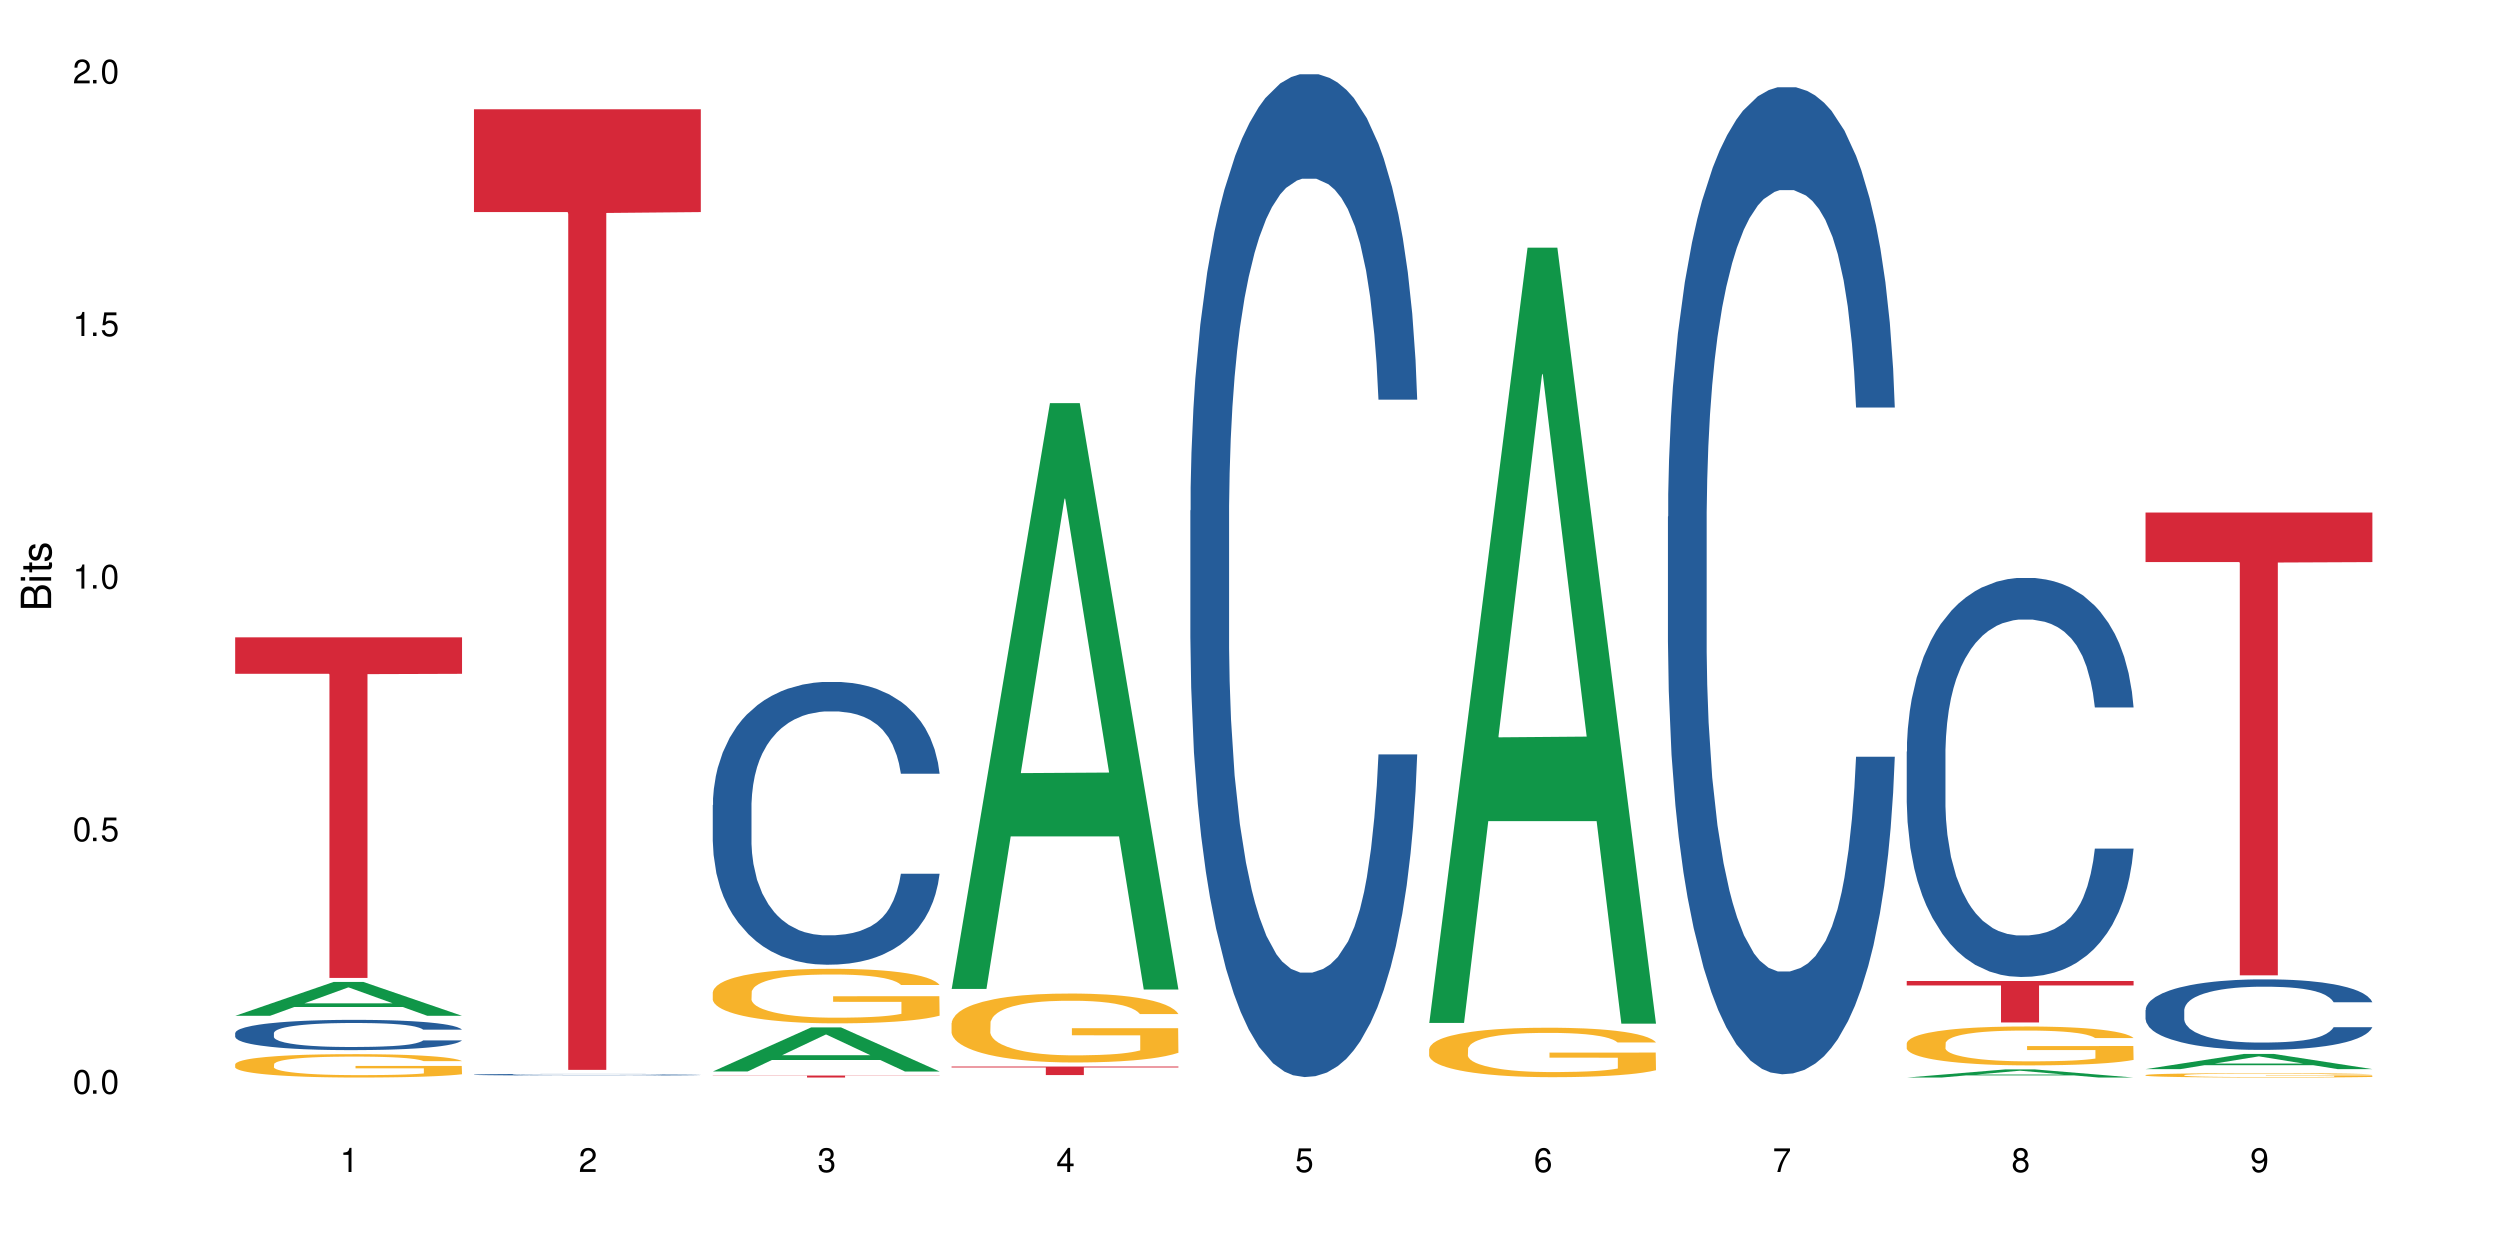
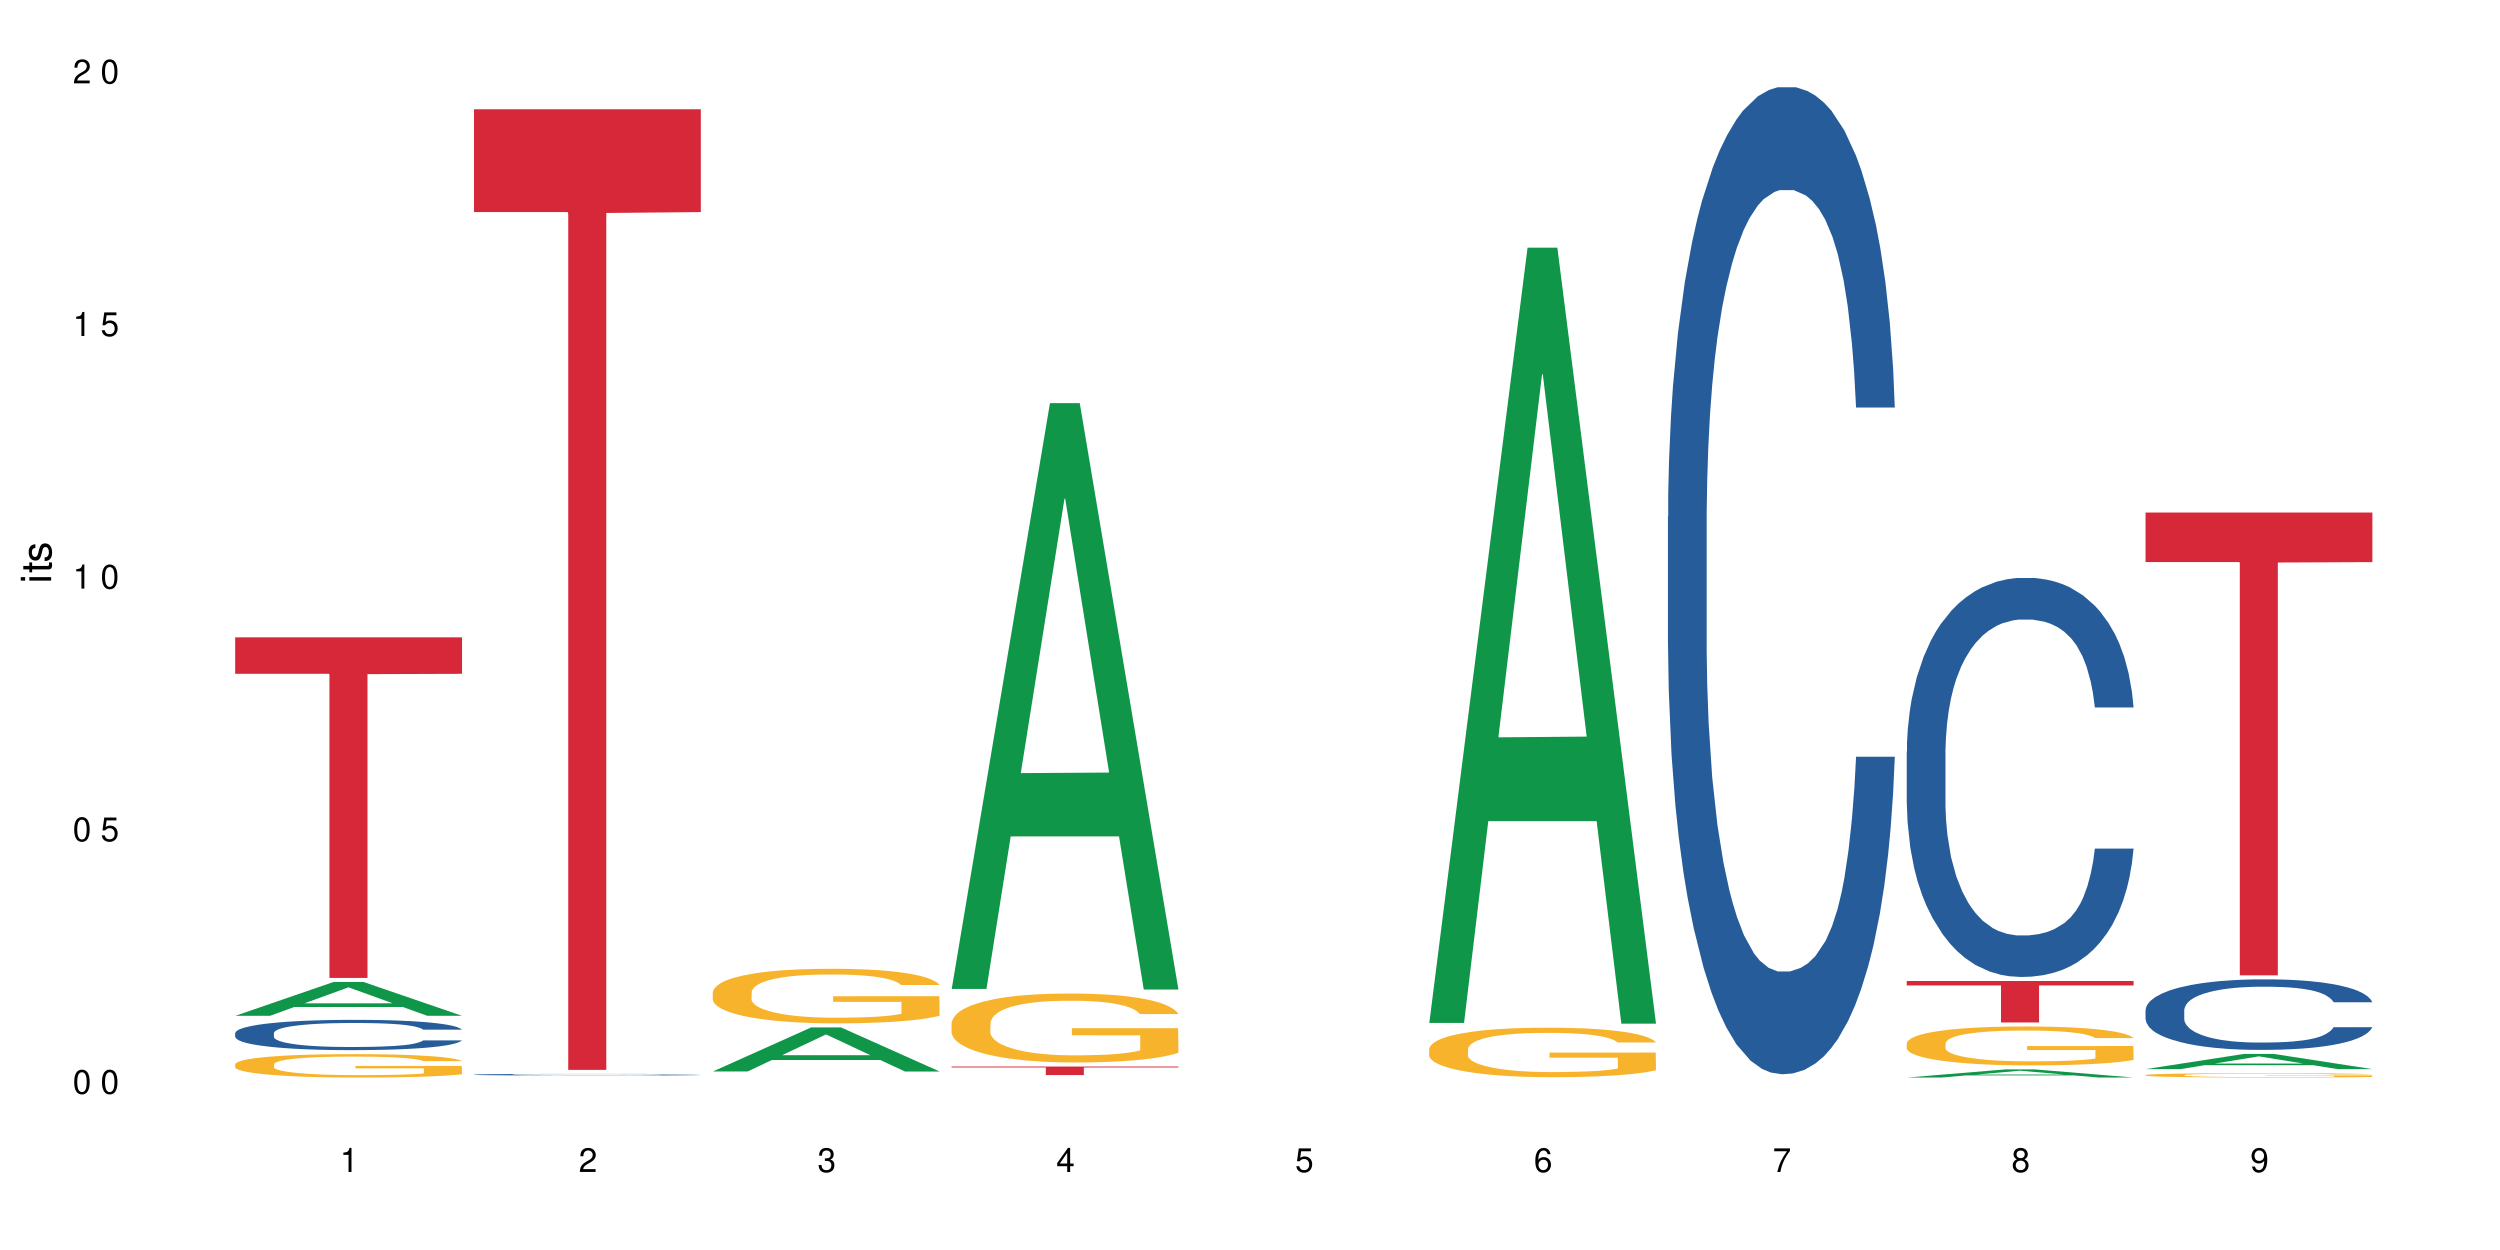
<svg xmlns="http://www.w3.org/2000/svg" xmlns:xlink="http://www.w3.org/1999/xlink" width="720" height="360" viewBox="0 0 720 360">
  <defs>
    <g>
      <g id="glyph-0-0">
</g>
      <g id="glyph-0-1">
        <path d="M 2.641 -6.938 C 2 -6.938 1.422 -6.656 1.078 -6.172 C 0.641 -5.562 0.406 -4.641 0.406 -3.359 C 0.406 -1.016 1.188 0.219 2.641 0.219 C 4.078 0.219 4.859 -1.016 4.859 -3.297 C 4.859 -4.641 4.656 -5.547 4.203 -6.172 C 3.844 -6.656 3.281 -6.938 2.641 -6.938 Z M 2.641 -6.188 C 3.547 -6.188 4 -5.25 4 -3.375 C 4 -1.406 3.562 -0.484 2.625 -0.484 C 1.734 -0.484 1.281 -1.438 1.281 -3.344 C 1.281 -5.25 1.734 -6.188 2.641 -6.188 Z M 2.641 -6.188 " />
      </g>
      <g id="glyph-0-2">
-         <path d="M 1.828 -1 L 0.828 -1 L 0.828 0 L 1.828 0 Z M 1.828 -1 " />
-       </g>
+         </g>
      <g id="glyph-0-3">
        <path d="M 4.562 -6.797 L 1.062 -6.797 L 0.547 -3.094 L 1.328 -3.094 C 1.719 -3.562 2.047 -3.734 2.578 -3.734 C 3.484 -3.734 4.062 -3.109 4.062 -2.094 C 4.062 -1.125 3.484 -0.531 2.578 -0.531 C 1.828 -0.531 1.375 -0.906 1.188 -1.672 L 0.328 -1.672 C 0.453 -1.109 0.547 -0.844 0.75 -0.594 C 1.125 -0.078 1.828 0.219 2.594 0.219 C 3.969 0.219 4.922 -0.781 4.922 -2.219 C 4.922 -3.562 4.031 -4.484 2.719 -4.484 C 2.25 -4.484 1.859 -4.359 1.469 -4.062 L 1.734 -5.969 L 4.562 -5.969 Z M 4.562 -6.797 " />
      </g>
      <g id="glyph-0-4">
        <path d="M 2.484 -4.938 L 2.484 0 L 3.328 0 L 3.328 -6.938 L 2.766 -6.938 C 2.469 -5.875 2.281 -5.734 0.984 -5.562 L 0.984 -4.938 Z M 2.484 -4.938 " />
      </g>
      <g id="glyph-0-5">
        <path d="M 4.859 -0.828 L 1.281 -0.828 C 1.359 -1.406 1.672 -1.781 2.5 -2.281 L 3.469 -2.828 C 4.406 -3.344 4.906 -4.062 4.906 -4.906 C 4.906 -5.484 4.672 -6.031 4.266 -6.406 C 3.859 -6.766 3.375 -6.938 2.719 -6.938 C 1.859 -6.938 1.219 -6.625 0.844 -6.031 C 0.609 -5.672 0.5 -5.234 0.484 -4.531 L 1.328 -4.531 C 1.359 -5.016 1.406 -5.281 1.531 -5.516 C 1.75 -5.938 2.188 -6.203 2.703 -6.203 C 3.469 -6.203 4.031 -5.641 4.031 -4.891 C 4.031 -4.344 3.719 -3.859 3.125 -3.516 L 2.234 -3 C 0.812 -2.172 0.406 -1.531 0.328 -0.016 L 4.859 -0.016 Z M 4.859 -0.828 " />
      </g>
      <g id="glyph-0-6">
        <path d="M 2.125 -3.188 L 2.578 -3.188 C 3.5 -3.188 3.984 -2.766 3.984 -1.922 C 3.984 -1.062 3.469 -0.531 2.594 -0.531 C 1.656 -0.531 1.203 -1 1.156 -2.016 L 0.312 -2.016 C 0.344 -1.453 0.438 -1.094 0.609 -0.781 C 0.953 -0.109 1.625 0.219 2.547 0.219 C 3.953 0.219 4.859 -0.625 4.859 -1.938 C 4.859 -2.828 4.516 -3.297 3.703 -3.594 C 4.344 -3.844 4.656 -4.328 4.656 -5.031 C 4.656 -6.219 3.875 -6.938 2.578 -6.938 C 1.203 -6.938 0.484 -6.172 0.453 -4.703 L 1.297 -4.703 C 1.312 -5.125 1.344 -5.359 1.453 -5.578 C 1.641 -5.969 2.062 -6.203 2.594 -6.203 C 3.344 -6.203 3.797 -5.75 3.797 -5 C 3.797 -4.516 3.609 -4.219 3.25 -4.047 C 3.016 -3.953 2.703 -3.922 2.125 -3.906 Z M 2.125 -3.188 " />
      </g>
      <g id="glyph-0-7">
        <path d="M 3.141 -1.672 L 3.141 0 L 3.984 0 L 3.984 -1.672 L 4.984 -1.672 L 4.984 -2.438 L 3.984 -2.438 L 3.984 -6.938 L 3.359 -6.938 L 0.266 -2.578 L 0.266 -1.672 Z M 3.141 -2.438 L 1 -2.438 L 3.141 -5.5 Z M 3.141 -2.438 " />
      </g>
      <g id="glyph-0-8">
        <path d="M 4.781 -5.125 C 4.609 -6.266 3.891 -6.938 2.844 -6.938 C 2.094 -6.938 1.422 -6.578 1.031 -5.953 C 0.594 -5.266 0.406 -4.422 0.406 -3.172 C 0.406 -2 0.578 -1.25 0.984 -0.641 C 1.359 -0.078 1.953 0.219 2.703 0.219 C 3.984 0.219 4.922 -0.75 4.922 -2.094 C 4.922 -3.375 4.062 -4.281 2.844 -4.281 C 2.172 -4.281 1.641 -4.031 1.281 -3.516 C 1.281 -5.234 1.828 -6.188 2.797 -6.188 C 3.391 -6.188 3.797 -5.797 3.938 -5.125 Z M 2.734 -3.531 C 3.547 -3.531 4.062 -2.953 4.062 -2.031 C 4.062 -1.156 3.484 -0.531 2.703 -0.531 C 1.922 -0.531 1.328 -1.188 1.328 -2.078 C 1.328 -2.938 1.906 -3.531 2.734 -3.531 Z M 2.734 -3.531 " />
      </g>
      <g id="glyph-0-9">
        <path d="M 4.984 -6.797 L 0.438 -6.797 L 0.438 -5.969 L 4.109 -5.969 C 2.5 -3.656 1.828 -2.234 1.328 0 L 2.219 0 C 2.594 -2.172 3.453 -4.047 4.984 -6.094 Z M 4.984 -6.797 " />
      </g>
      <g id="glyph-0-10">
        <path d="M 3.75 -3.656 C 4.469 -4.094 4.688 -4.438 4.688 -5.078 C 4.688 -6.172 3.844 -6.938 2.641 -6.938 C 1.438 -6.938 0.594 -6.172 0.594 -5.094 C 0.594 -4.438 0.812 -4.094 1.516 -3.656 C 0.734 -3.266 0.359 -2.703 0.359 -1.922 C 0.359 -0.656 1.281 0.219 2.641 0.219 C 3.984 0.219 4.922 -0.656 4.922 -1.922 C 4.922 -2.703 4.531 -3.266 3.75 -3.656 Z M 2.641 -6.188 C 3.359 -6.188 3.812 -5.75 3.812 -5.062 C 3.812 -4.406 3.344 -3.984 2.641 -3.984 C 1.922 -3.984 1.453 -4.406 1.453 -5.078 C 1.453 -5.75 1.922 -6.188 2.641 -6.188 Z M 2.641 -3.266 C 3.484 -3.266 4.062 -2.719 4.062 -1.906 C 4.062 -1.078 3.484 -0.531 2.625 -0.531 C 1.797 -0.531 1.219 -1.094 1.219 -1.906 C 1.219 -2.719 1.781 -3.266 2.641 -3.266 Z M 2.641 -3.266 " />
      </g>
      <g id="glyph-0-11">
        <path d="M 0.516 -1.578 C 0.672 -0.453 1.406 0.219 2.438 0.219 C 3.188 0.219 3.859 -0.141 4.266 -0.766 C 4.688 -1.453 4.891 -2.297 4.891 -3.547 C 4.891 -4.719 4.703 -5.453 4.312 -6.078 C 3.938 -6.641 3.344 -6.938 2.594 -6.938 C 1.297 -6.938 0.359 -5.969 0.359 -4.625 C 0.359 -3.344 1.234 -2.453 2.453 -2.453 C 3.094 -2.453 3.578 -2.672 4.016 -3.203 C 4 -1.484 3.469 -0.531 2.5 -0.531 C 1.906 -0.531 1.484 -0.906 1.359 -1.578 Z M 2.578 -6.203 C 3.375 -6.203 3.969 -5.531 3.969 -4.641 C 3.969 -3.797 3.391 -3.188 2.547 -3.188 C 1.734 -3.188 1.234 -3.766 1.234 -4.688 C 1.234 -5.562 1.797 -6.203 2.578 -6.203 Z M 2.578 -6.203 " />
      </g>
      <g id="glyph-1-0">
</g>
      <g id="glyph-1-1">
-         <path d="M 0 -0.953 L 0 -4.891 C 0 -5.719 -0.234 -6.344 -0.734 -6.797 C -1.188 -7.234 -1.812 -7.469 -2.5 -7.469 C -3.547 -7.469 -4.188 -7 -4.625 -5.875 C -4.984 -6.688 -5.625 -7.094 -6.531 -7.094 C -7.172 -7.094 -7.734 -6.859 -8.141 -6.391 C -8.562 -5.922 -8.75 -5.344 -8.75 -4.5 L -8.75 -0.953 Z M -4.984 -2.062 L -7.766 -2.062 L -7.766 -4.219 C -7.766 -4.844 -7.688 -5.203 -7.453 -5.5 C -7.219 -5.812 -6.859 -5.969 -6.375 -5.969 C -5.891 -5.969 -5.531 -5.812 -5.297 -5.5 C -5.062 -5.203 -4.984 -4.844 -4.984 -4.219 Z M -0.984 -2.062 L -4 -2.062 L -4 -4.781 C -4 -5.766 -3.438 -6.359 -2.484 -6.359 C -1.547 -6.359 -0.984 -5.766 -0.984 -4.781 Z M -0.984 -2.062 " />
-       </g>
+         </g>
      <g id="glyph-1-2">
        <path d="M -6.281 -1.797 L -6.281 -0.797 L 0 -0.797 L 0 -1.797 Z M -8.75 -1.797 L -8.75 -0.797 L -7.484 -0.797 L -7.484 -1.797 Z M -8.75 -1.797 " />
      </g>
      <g id="glyph-1-3">
        <path d="M -6.281 -3.047 L -6.281 -2.016 L -8.016 -2.016 L -8.016 -1.016 L -6.281 -1.016 L -6.281 -0.172 L -5.469 -0.172 L -5.469 -1.016 L -0.719 -1.016 C -0.078 -1.016 0.281 -1.453 0.281 -2.234 C 0.281 -2.5 0.25 -2.719 0.188 -3.047 L -0.641 -3.047 C -0.609 -2.906 -0.594 -2.766 -0.594 -2.562 C -0.594 -2.141 -0.719 -2.016 -1.156 -2.016 L -5.469 -2.016 L -5.469 -3.047 Z M -6.281 -3.047 " />
      </g>
      <g id="glyph-1-4">
        <path d="M -4.531 -5.25 C -5.766 -5.25 -6.469 -4.422 -6.469 -2.969 C -6.469 -1.516 -5.719 -0.562 -4.547 -0.562 C -3.562 -0.562 -3.094 -1.062 -2.734 -2.562 L -2.516 -3.484 C -2.344 -4.188 -2.094 -4.469 -1.641 -4.469 C -1.047 -4.469 -0.641 -3.875 -0.641 -3 C -0.641 -2.453 -0.797 -2 -1.062 -1.75 C -1.25 -1.594 -1.422 -1.531 -1.875 -1.469 L -1.875 -0.406 C -0.422 -0.453 0.281 -1.266 0.281 -2.922 C 0.281 -4.5 -0.5 -5.516 -1.719 -5.516 C -2.656 -5.516 -3.172 -4.984 -3.469 -3.734 L -3.703 -2.766 C -3.891 -1.953 -4.156 -1.609 -4.594 -1.609 C -5.188 -1.609 -5.547 -2.125 -5.547 -2.938 C -5.547 -3.75 -5.203 -4.172 -4.531 -4.203 Z M -4.531 -5.25 " />
      </g>
    </g>
  </defs>
  <rect x="-72" y="-36" width="864" height="432" fill="rgb(100%, 100%, 100%)" fill-opacity="1" />
  <path fill-rule="nonzero" fill="rgb(6.275%, 58.824%, 28.235%)" fill-opacity="1" d="M 67.73 292.551 L 67.801 292.543 L 96.07 282.801 L 104.656 282.801 L 133.066 292.559 L 123.082 292.559 L 115.965 290.012 L 84.762 290.012 L 77.781 292.551 L 67.73 292.551 L 87.766 288.957 L 113.102 288.949 L 100.469 284.395 L 100.328 284.387 L 100.188 284.414 L 87.695 288.949 L 87.766 288.957 Z M 67.73 292.551 " />
  <path fill-rule="nonzero" fill="rgb(14.51%, 36.078%, 60%)" fill-opacity="1" d="M 67.73 297.512 L 67.812 297.504 L 67.812 297.312 L 68.051 297.012 L 68.605 296.629 L 69.164 296.367 L 70.598 295.895 L 72.59 295.441 L 74.664 295.09 L 76.176 294.883 L 77.531 294.727 L 80.637 294.43 L 82.629 294.277 L 84.781 294.145 L 87.41 294.008 L 89.324 293.93 L 93.625 293.801 L 96.812 293.746 L 99.281 293.723 L 104.621 293.723 L 107.809 293.754 L 110.117 293.793 L 112.668 293.855 L 114.82 293.93 L 118.562 294.102 L 121.91 294.328 L 123.426 294.453 L 125.816 294.699 L 127.648 294.941 L 128.922 295.148 L 130.355 295.441 L 131.629 295.801 L 132.586 296.207 L 133.066 296.551 L 121.91 296.551 L 121.352 296.23 L 120.715 295.984 L 119.52 295.656 L 118.324 295.426 L 116.652 295.195 L 115.137 295.043 L 113.066 294.891 L 111.234 294.797 L 109.32 294.727 L 107.488 294.676 L 103.984 294.629 L 99.922 294.629 L 98.406 294.645 L 95.297 294.707 L 93.625 294.766 L 91.234 294.875 L 89.562 294.98 L 87.57 295.141 L 86.215 295.273 L 84.543 295.48 L 83.348 295.664 L 81.992 295.926 L 81.195 296.125 L 80.48 296.352 L 79.84 296.613 L 79.363 296.891 L 79.043 297.188 L 78.887 297.473 L 78.887 298.707 L 79.043 298.996 L 79.441 299.328 L 80.48 299.816 L 81.992 300.238 L 83.746 300.57 L 85.418 300.812 L 86.375 300.922 L 87.648 301.051 L 89.641 301.207 L 92.512 301.367 L 94.184 301.434 L 96.734 301.496 L 99.363 301.527 L 102.867 301.527 L 105.977 301.496 L 108.047 301.457 L 110.199 301.391 L 113.145 301.258 L 114.98 301.129 L 116.57 300.977 L 117.766 300.828 L 118.562 300.699 L 119.758 300.453 L 120.715 300.18 L 121.434 299.902 L 121.91 299.633 L 133.066 299.633 L 132.586 299.949 L 131.871 300.262 L 131.152 300.492 L 130.039 300.77 L 128.762 301.02 L 126.93 301.297 L 125.418 301.48 L 123.426 301.68 L 121.59 301.832 L 119.602 301.965 L 116.652 302.125 L 114.738 302.203 L 112.668 302.277 L 110.199 302.34 L 107.09 302.395 L 103.746 302.426 L 100.637 302.438 L 97.289 302.418 L 94.82 302.387 L 91.555 302.316 L 87.492 302.172 L 84.543 302.02 L 82.23 301.871 L 80.238 301.711 L 78.008 301.496 L 75.141 301.145 L 73.387 300.875 L 72.191 300.652 L 70.84 300.34 L 69.883 300.062 L 68.766 299.617 L 67.969 299.051 L 67.73 298.613 Z M 67.73 297.512 " />
  <path fill-rule="nonzero" fill="rgb(96.863%, 70.196%, 16.863%)" fill-opacity="1" d="M 67.73 306.484 L 67.812 306.477 L 67.812 306.355 L 68.129 306.078 L 68.926 305.695 L 69.961 305.383 L 71.078 305.137 L 71.793 305.004 L 72.988 304.82 L 74.023 304.688 L 76.656 304.41 L 80 304.148 L 81.832 304.039 L 83.906 303.934 L 86.852 303.816 L 88.207 303.773 L 92.352 303.676 L 97.051 303.613 L 102.23 303.598 L 104.621 303.602 L 107.887 303.625 L 112.348 303.695 L 114.898 303.758 L 116.891 303.816 L 118.961 303.898 L 121.512 304.02 L 123.902 304.168 L 125.816 304.316 L 127.727 304.5 L 129.32 304.699 L 130.676 304.914 L 131.871 305.172 L 132.586 305.387 L 133.066 305.602 L 121.988 305.602 L 121.352 305.387 L 120.637 305.223 L 119.441 305.02 L 118.246 304.871 L 117.051 304.754 L 114.82 304.594 L 112.906 304.496 L 110.516 304.41 L 108.207 304.352 L 105.578 304.316 L 103.984 304.305 L 99.762 304.305 L 95.938 304.348 L 93.707 304.395 L 92.113 304.445 L 89.879 304.539 L 88.527 304.613 L 87.73 304.66 L 85.34 304.852 L 83.746 305.023 L 82.871 305.141 L 81.754 305.324 L 80.957 305.492 L 80.082 305.738 L 79.602 305.922 L 78.965 306.34 L 78.887 307.449 L 79.125 307.684 L 79.602 307.934 L 80.238 308.156 L 81.195 308.391 L 82.152 308.57 L 83.824 308.809 L 85.258 308.969 L 86.375 309.074 L 88.527 309.242 L 89.402 309.297 L 91.473 309.406 L 93.625 309.492 L 96.254 309.566 L 98.246 309.602 L 101.434 309.633 L 105.496 309.633 L 110.277 309.598 L 113.305 309.547 L 115.379 309.5 L 116.73 309.457 L 118.406 309.387 L 119.602 309.328 L 120.715 309.258 L 122.07 309.152 L 122.07 307.684 L 102.391 307.676 L 102.391 306.988 L 132.984 306.98 L 133.066 309.387 L 131.391 309.555 L 129.32 309.715 L 127.328 309.836 L 125.258 309.941 L 122.309 310.059 L 119.918 310.133 L 116.254 310.219 L 112.906 310.273 L 109.402 310.312 L 106.293 310.328 L 102.629 310.336 L 99.363 310.324 L 95.855 310.285 L 93.066 310.238 L 90.52 310.176 L 87.969 310.098 L 84.781 309.965 L 82.711 309.863 L 80.559 309.734 L 78.406 309.578 L 76.496 309.414 L 75.219 309.285 L 73.945 309.137 L 72.59 308.949 L 71.316 308.742 L 70.359 308.551 L 69.484 308.336 L 68.848 308.133 L 68.211 307.855 L 67.891 307.633 L 67.73 307.441 Z M 67.73 306.484 " />
  <path fill-rule="nonzero" fill="rgb(83.922%, 15.686%, 22.353%)" fill-opacity="1" d="M 67.73 183.559 L 133.066 183.559 L 133.066 194.059 L 105.836 194.152 L 105.836 281.641 L 94.879 281.641 L 94.879 194.242 L 94.723 194.059 L 67.73 194.059 Z M 67.73 183.559 " />
  <path fill-rule="nonzero" fill="rgb(14.51%, 36.078%, 60%)" fill-opacity="1" d="M 136.504 309.488 L 136.582 309.488 L 136.582 309.477 L 136.824 309.461 L 137.379 309.441 L 137.938 309.426 L 139.371 309.402 L 141.363 309.375 L 143.434 309.359 L 144.949 309.348 L 146.305 309.34 L 149.41 309.324 L 151.402 309.316 L 153.555 309.309 L 156.184 309.301 L 158.098 309.297 L 162.398 309.289 L 165.586 309.285 L 176.582 309.285 L 178.891 309.289 L 181.441 309.293 L 183.594 309.297 L 187.336 309.305 L 190.684 309.316 L 192.195 309.324 L 194.586 309.336 L 196.418 309.352 L 197.695 309.359 L 199.129 309.375 L 200.402 309.395 L 201.359 309.418 L 201.836 309.438 L 190.684 309.438 L 190.125 309.418 L 189.488 309.406 L 188.293 309.387 L 187.098 309.375 L 185.426 309.363 L 183.91 309.355 L 181.84 309.348 L 180.008 309.344 L 178.094 309.34 L 176.262 309.336 L 172.758 309.332 L 168.691 309.332 L 167.18 309.336 L 164.07 309.336 L 162.398 309.34 L 160.008 309.348 L 158.336 309.352 L 156.344 309.359 L 154.988 309.367 L 153.316 309.379 L 152.121 309.387 L 150.766 309.402 L 149.969 309.414 L 149.25 309.426 L 148.613 309.438 L 148.137 309.453 L 147.816 309.469 L 147.66 309.484 L 147.66 309.551 L 147.816 309.566 L 148.215 309.586 L 149.25 309.609 L 150.766 309.633 L 152.52 309.652 L 154.191 309.664 L 155.148 309.668 L 156.422 309.676 L 158.414 309.684 L 161.281 309.695 L 162.957 309.695 L 165.504 309.699 L 168.137 309.703 L 171.641 309.703 L 174.746 309.699 L 176.82 309.699 L 178.973 309.695 L 181.918 309.688 L 183.75 309.68 L 185.344 309.672 L 186.539 309.664 L 188.531 309.645 L 189.488 309.629 L 190.203 309.613 L 190.684 309.602 L 201.836 309.602 L 201.359 309.617 L 200.645 309.633 L 199.926 309.648 L 198.809 309.66 L 197.535 309.676 L 195.703 309.691 L 194.188 309.699 L 192.195 309.711 L 190.363 309.719 L 188.371 309.727 L 185.426 309.734 L 183.512 309.738 L 181.441 309.742 L 178.973 309.746 L 175.863 309.75 L 166.062 309.75 L 163.594 309.746 L 160.328 309.742 L 156.262 309.738 L 153.316 309.727 L 151.004 309.719 L 149.012 309.711 L 146.781 309.699 L 143.914 309.68 L 142.16 309.668 L 140.965 309.656 L 139.609 309.637 L 138.656 309.625 L 137.539 309.602 L 136.742 309.57 L 136.504 309.547 Z M 136.504 309.488 " />
  <path fill-rule="nonzero" fill="rgb(83.922%, 15.686%, 22.353%)" fill-opacity="1" d="M 136.504 31.461 L 201.836 31.461 L 201.836 61.078 L 174.609 61.336 L 174.609 308.125 L 163.652 308.125 L 163.652 61.598 L 163.496 61.078 L 136.504 61.078 Z M 136.504 31.461 " />
  <path fill-rule="nonzero" fill="rgb(6.275%, 58.824%, 28.235%)" fill-opacity="1" d="M 205.277 308.582 L 205.348 308.57 L 233.617 295.891 L 242.203 295.891 L 270.609 308.594 L 260.629 308.594 L 253.508 305.277 L 222.309 305.277 L 215.328 308.582 L 205.277 308.582 L 225.309 303.906 L 250.648 303.895 L 238.012 297.965 L 237.875 297.953 L 237.734 297.988 L 225.238 303.895 L 225.309 303.906 Z M 205.277 308.582 " />
-   <path fill-rule="nonzero" fill="rgb(14.51%, 36.078%, 60%)" fill-opacity="1" d="M 205.277 231.848 L 205.355 231.773 L 205.355 229.984 L 205.594 227.156 L 206.152 223.582 L 206.711 221.129 L 208.145 216.734 L 210.137 212.492 L 212.207 209.219 L 213.723 207.281 L 215.078 205.793 L 218.184 203.039 L 220.176 201.625 L 222.328 200.359 L 224.957 199.094 L 226.867 198.352 L 231.172 197.16 L 234.359 196.637 L 236.828 196.414 L 242.168 196.414 L 245.352 196.711 L 247.664 197.086 L 250.215 197.68 L 252.363 198.352 L 256.109 199.988 L 259.457 202.07 L 260.969 203.262 L 263.359 205.57 L 265.191 207.805 L 266.469 209.738 L 267.902 212.492 L 269.176 215.844 L 270.133 219.637 L 270.609 222.84 L 259.457 222.84 L 258.898 219.863 L 258.262 217.555 L 257.066 214.504 L 255.871 212.344 L 254.195 210.184 L 252.684 208.77 L 250.613 207.355 L 248.777 206.465 L 246.867 205.793 L 245.035 205.348 L 241.527 204.898 L 237.465 204.898 L 235.953 205.051 L 232.844 205.645 L 231.172 206.164 L 228.781 207.207 L 227.109 208.176 L 225.117 209.664 L 223.762 210.93 L 222.09 212.863 L 220.895 214.578 L 219.539 217.031 L 218.742 218.895 L 218.023 220.977 L 217.387 223.434 L 216.91 226.039 L 216.59 228.793 L 216.43 231.473 L 216.43 243.012 L 216.59 245.691 L 216.988 248.816 L 218.023 253.359 L 219.539 257.305 L 221.293 260.43 L 222.965 262.664 L 223.922 263.703 L 225.195 264.895 L 227.188 266.383 L 230.055 267.875 L 231.73 268.469 L 234.277 269.062 L 236.906 269.363 L 240.414 269.363 L 243.52 269.062 L 245.594 268.691 L 247.742 268.098 L 250.691 266.832 L 252.523 265.641 L 254.117 264.227 L 255.312 262.812 L 256.109 261.621 L 257.305 259.312 L 258.262 256.781 L 258.977 254.176 L 259.457 251.645 L 270.609 251.645 L 270.133 254.625 L 269.414 257.527 L 268.699 259.684 L 267.582 262.289 L 266.309 264.598 L 264.477 267.203 L 262.961 268.914 L 260.969 270.777 L 259.137 272.191 L 257.145 273.457 L 254.195 274.945 L 252.285 275.688 L 250.215 276.359 L 247.742 276.953 L 244.637 277.477 L 241.289 277.773 L 238.184 277.848 L 234.836 277.699 L 232.367 277.402 L 229.098 276.73 L 225.035 275.391 L 222.09 273.977 L 219.777 272.562 L 217.785 271.074 L 215.555 269.062 L 212.688 265.789 L 210.934 263.258 L 209.738 261.176 L 208.383 258.27 L 207.426 255.664 L 206.312 251.496 L 205.516 246.211 L 205.277 242.117 Z M 205.277 231.848 " />
  <path fill-rule="nonzero" fill="rgb(96.863%, 70.196%, 16.863%)" fill-opacity="1" d="M 205.277 285.742 L 205.355 285.727 L 205.355 285.441 L 205.676 284.793 L 206.473 283.902 L 207.508 283.172 L 208.621 282.598 L 209.34 282.297 L 210.535 281.867 L 211.57 281.551 L 214.199 280.902 L 217.547 280.301 L 219.379 280.043 L 221.449 279.797 L 224.398 279.523 L 225.754 279.426 L 229.895 279.195 L 234.598 279.051 L 239.777 279.008 L 242.168 279.023 L 245.434 279.078 L 249.895 279.238 L 252.445 279.383 L 254.438 279.523 L 256.508 279.711 L 259.059 280 L 261.449 280.344 L 263.359 280.688 L 265.273 281.117 L 266.867 281.578 L 268.219 282.082 L 269.414 282.684 L 270.133 283.188 L 270.609 283.688 L 259.535 283.688 L 258.898 283.188 L 258.18 282.797 L 256.984 282.324 L 255.789 281.98 L 254.594 281.707 L 252.363 281.336 L 250.453 281.105 L 248.062 280.902 L 245.75 280.773 L 243.121 280.688 L 241.527 280.66 L 237.305 280.66 L 233.48 280.758 L 231.25 280.875 L 229.656 280.988 L 227.426 281.203 L 226.07 281.379 L 225.273 281.492 L 222.883 281.938 L 221.293 282.34 L 220.414 282.613 L 219.301 283.043 L 218.504 283.43 L 217.625 284.004 L 217.148 284.434 L 216.512 285.41 L 216.43 287.996 L 216.672 288.543 L 217.148 289.129 L 217.785 289.648 L 218.742 290.191 L 219.699 290.609 L 221.371 291.168 L 222.805 291.543 L 223.922 291.785 L 226.07 292.176 L 226.949 292.305 L 229.02 292.562 L 231.172 292.762 L 233.801 292.934 L 235.793 293.02 L 238.98 293.094 L 243.043 293.094 L 247.824 293.008 L 250.852 292.891 L 252.922 292.777 L 254.277 292.676 L 255.949 292.52 L 257.145 292.375 L 258.262 292.219 L 259.613 291.973 L 259.613 288.543 L 239.934 288.527 L 239.934 286.918 L 270.531 286.906 L 270.609 292.52 L 268.938 292.906 L 266.867 293.281 L 264.875 293.566 L 262.801 293.812 L 259.855 294.082 L 257.465 294.258 L 253.801 294.457 L 250.453 294.586 L 246.945 294.672 L 243.84 294.715 L 240.176 294.73 L 236.906 294.699 L 233.402 294.613 L 230.613 294.5 L 228.062 294.355 L 225.516 294.168 L 222.328 293.867 L 220.254 293.625 L 218.105 293.324 L 215.953 292.965 L 214.039 292.578 L 212.766 292.273 L 211.492 291.93 L 210.137 291.5 L 208.863 291.012 L 207.906 290.566 L 207.027 290.062 L 206.391 289.59 L 205.754 288.945 L 205.438 288.426 L 205.277 287.98 Z M 205.277 285.742 " />
-   <path fill-rule="nonzero" fill="rgb(83.922%, 15.686%, 22.353%)" fill-opacity="1" d="M 205.277 309.758 L 270.609 309.758 L 270.609 309.816 L 243.383 309.82 L 243.383 310.336 L 232.426 310.336 L 232.426 309.82 L 232.266 309.816 L 205.277 309.816 Z M 205.277 309.758 " />
  <path fill-rule="nonzero" fill="rgb(6.275%, 58.824%, 28.235%)" fill-opacity="1" d="M 274.051 284.816 L 274.117 284.656 L 302.387 116.098 L 310.973 116.098 L 339.383 284.977 L 329.402 284.977 L 322.281 240.891 L 291.082 240.891 L 284.102 284.816 L 274.051 284.816 L 294.082 222.656 L 319.422 222.496 L 306.785 143.688 L 306.645 143.527 L 306.508 144.004 L 294.012 222.496 L 294.082 222.656 Z M 274.051 284.816 " />
  <path fill-rule="nonzero" fill="rgb(96.863%, 70.196%, 16.863%)" fill-opacity="1" d="M 274.051 294.641 L 274.129 294.625 L 274.129 294.262 L 274.449 293.445 L 275.246 292.32 L 276.281 291.395 L 277.395 290.672 L 278.113 290.289 L 279.309 289.746 L 280.344 289.348 L 282.973 288.531 L 286.32 287.77 L 288.152 287.441 L 290.223 287.133 L 293.172 286.789 L 294.527 286.66 L 298.668 286.371 L 303.371 286.191 L 308.547 286.137 L 310.938 286.152 L 314.207 286.227 L 318.668 286.426 L 321.219 286.605 L 323.207 286.789 L 325.281 287.023 L 327.832 287.387 L 330.219 287.824 L 332.133 288.258 L 334.043 288.801 L 335.637 289.383 L 336.992 290.016 L 338.188 290.777 L 338.906 291.414 L 339.383 292.047 L 328.309 292.047 L 327.672 291.414 L 326.953 290.926 L 325.758 290.324 L 324.562 289.891 L 323.367 289.547 L 321.137 289.074 L 319.227 288.785 L 316.836 288.531 L 314.523 288.367 L 311.895 288.258 L 310.301 288.223 L 306.078 288.223 L 302.254 288.348 L 300.023 288.492 L 298.43 288.641 L 296.199 288.91 L 294.844 289.129 L 294.047 289.273 L 291.656 289.836 L 290.062 290.344 L 289.188 290.688 L 288.07 291.23 L 287.273 291.723 L 286.398 292.449 L 285.922 292.992 L 285.285 294.227 L 285.203 297.488 L 285.441 298.18 L 285.922 298.922 L 286.559 299.574 L 287.516 300.266 L 288.469 300.789 L 290.145 301.5 L 291.578 301.969 L 292.691 302.277 L 294.844 302.77 L 295.723 302.93 L 297.793 303.258 L 299.945 303.512 L 302.574 303.73 L 304.566 303.84 L 307.75 303.93 L 311.816 303.93 L 316.598 303.82 L 319.625 303.676 L 321.695 303.531 L 323.051 303.402 L 324.723 303.203 L 325.918 303.023 L 327.035 302.82 L 328.387 302.516 L 328.387 298.18 L 308.707 298.16 L 308.707 296.129 L 339.305 296.113 L 339.383 303.203 L 337.711 303.691 L 335.637 304.164 L 333.645 304.527 L 331.574 304.836 L 328.625 305.18 L 326.238 305.398 L 322.57 305.652 L 319.227 305.816 L 315.719 305.922 L 312.613 305.977 L 308.945 305.996 L 305.68 305.961 L 302.176 305.852 L 299.387 305.707 L 296.836 305.523 L 294.285 305.289 L 291.102 304.906 L 289.027 304.602 L 286.875 304.219 L 284.727 303.766 L 282.812 303.277 L 281.539 302.895 L 280.266 302.461 L 278.91 301.914 L 277.633 301.297 L 276.68 300.738 L 275.801 300.102 L 275.164 299.504 L 274.527 298.688 L 274.207 298.035 L 274.051 297.473 Z M 274.051 294.641 " />
  <path fill-rule="nonzero" fill="rgb(83.922%, 15.686%, 22.353%)" fill-opacity="1" d="M 274.051 307.156 L 339.383 307.156 L 339.383 307.422 L 312.152 307.422 L 312.152 309.621 L 301.199 309.621 L 301.199 307.426 L 301.039 307.422 L 274.051 307.422 Z M 274.051 307.156 " />
-   <path fill-rule="nonzero" fill="rgb(14.51%, 36.078%, 60%)" fill-opacity="1" d="M 342.82 147.043 L 342.902 146.781 L 342.902 140.445 L 343.141 130.41 L 343.699 117.738 L 344.258 109.027 L 345.691 93.449 L 347.684 78.402 L 349.754 66.785 L 351.266 59.922 L 352.621 54.641 L 355.73 44.875 L 357.723 39.859 L 359.871 35.371 L 362.5 30.883 L 364.414 28.242 L 368.715 24.016 L 371.902 22.168 L 374.375 21.379 L 379.711 21.379 L 382.898 22.434 L 385.211 23.754 L 387.758 25.867 L 389.91 28.242 L 393.656 34.051 L 397 41.441 L 398.516 45.668 L 400.906 53.852 L 402.738 61.77 L 404.012 68.633 L 405.445 78.402 L 406.723 90.281 L 407.68 103.746 L 408.156 115.102 L 397 115.102 L 396.445 104.539 L 395.805 96.355 L 394.609 85.531 L 393.414 77.875 L 391.742 70.219 L 390.23 65.203 L 388.156 60.188 L 386.324 57.02 L 384.414 54.641 L 382.578 53.059 L 379.074 51.473 L 375.012 51.473 L 373.496 52.004 L 370.391 54.113 L 368.715 55.961 L 366.324 59.66 L 364.652 63.09 L 362.66 68.371 L 361.305 72.859 L 359.633 79.723 L 358.438 85.797 L 357.082 94.508 L 356.285 101.105 L 355.57 108.5 L 354.934 117.211 L 354.453 126.453 L 354.137 136.219 L 353.977 145.723 L 353.977 186.645 L 354.137 196.148 L 354.535 207.238 L 355.57 223.344 L 357.082 237.336 L 358.836 248.422 L 360.508 256.344 L 361.465 260.039 L 362.742 264.262 L 364.734 269.543 L 367.602 274.824 L 369.273 276.934 L 371.824 279.047 L 374.453 280.102 L 377.957 280.102 L 381.066 279.047 L 383.137 277.727 L 385.289 275.617 L 388.238 271.129 L 390.07 266.902 L 391.664 261.887 L 392.859 256.871 L 393.656 252.648 L 394.852 244.461 L 395.805 235.488 L 396.523 226.246 L 397 217.27 L 408.156 217.27 L 407.68 227.832 L 406.961 238.125 L 406.242 245.781 L 405.129 255.023 L 403.852 263.207 L 402.02 272.445 L 400.508 278.52 L 398.516 285.121 L 396.684 290.137 L 394.691 294.625 L 391.742 299.902 L 389.832 302.543 L 387.758 304.922 L 385.289 307.031 L 382.18 308.879 L 378.836 309.938 L 375.727 310.199 L 372.383 309.672 L 369.91 308.617 L 366.645 306.238 L 362.582 301.488 L 359.633 296.473 L 357.324 291.457 L 355.332 286.176 L 353.102 279.047 L 350.23 267.43 L 348.48 258.453 L 347.285 251.062 L 345.93 240.766 L 344.973 231.527 L 343.859 216.742 L 343.062 197.996 L 342.82 183.477 Z M 342.82 147.043 " />
  <path fill-rule="nonzero" fill="rgb(6.275%, 58.824%, 28.235%)" fill-opacity="1" d="M 411.594 294.609 L 411.664 294.398 L 439.934 71.336 L 448.52 71.336 L 476.93 294.82 L 466.945 294.82 L 459.828 236.484 L 428.625 236.484 L 421.645 294.609 L 411.594 294.609 L 431.629 212.352 L 456.965 212.141 L 444.332 107.852 L 444.191 107.641 L 444.051 108.27 L 431.559 212.141 L 431.629 212.352 Z M 411.594 294.609 " />
  <path fill-rule="nonzero" fill="rgb(96.863%, 70.196%, 16.863%)" fill-opacity="1" d="M 411.594 302.082 L 411.676 302.07 L 411.676 301.809 L 411.992 301.227 L 412.789 300.418 L 413.824 299.754 L 414.941 299.234 L 415.656 298.961 L 416.852 298.57 L 417.891 298.285 L 420.52 297.699 L 423.863 297.152 L 425.695 296.918 L 427.77 296.695 L 430.715 296.449 L 432.07 296.359 L 436.215 296.148 L 440.914 296.02 L 446.094 295.98 L 448.484 295.992 L 451.75 296.047 L 456.211 296.188 L 458.762 296.32 L 460.754 296.449 L 462.824 296.617 L 465.375 296.879 L 467.766 297.191 L 469.68 297.504 L 471.59 297.895 L 473.184 298.309 L 474.539 298.766 L 475.734 299.312 L 476.449 299.766 L 476.93 300.223 L 465.855 300.223 L 465.215 299.766 L 464.5 299.414 L 463.305 298.988 L 462.109 298.676 L 460.914 298.426 L 458.684 298.09 L 456.77 297.879 L 454.379 297.699 L 452.07 297.582 L 449.441 297.504 L 447.848 297.477 L 443.625 297.477 L 439.801 297.566 L 437.57 297.672 L 435.977 297.777 L 433.746 297.973 L 432.391 298.129 L 431.594 298.23 L 429.203 298.637 L 427.609 299 L 426.734 299.246 L 425.617 299.637 L 424.82 299.988 L 423.945 300.508 L 423.465 300.898 L 422.828 301.785 L 422.75 304.129 L 422.988 304.621 L 423.465 305.156 L 424.105 305.625 L 425.059 306.117 L 426.016 306.496 L 427.688 307.004 L 429.125 307.34 L 430.238 307.562 L 432.391 307.914 L 433.266 308.031 L 435.336 308.266 L 437.488 308.449 L 440.117 308.605 L 442.109 308.684 L 445.297 308.746 L 449.359 308.746 L 454.141 308.668 L 457.168 308.566 L 459.242 308.461 L 460.594 308.371 L 462.27 308.227 L 463.465 308.098 L 464.578 307.953 L 465.934 307.73 L 465.934 304.621 L 446.254 304.609 L 446.254 303.152 L 476.848 303.137 L 476.93 308.227 L 475.254 308.578 L 473.184 308.918 L 471.191 309.176 L 469.121 309.398 L 466.172 309.645 L 463.781 309.801 L 460.117 309.984 L 456.77 310.102 L 453.266 310.18 L 450.156 310.219 L 446.492 310.23 L 443.227 310.203 L 439.719 310.125 L 436.93 310.023 L 434.383 309.891 L 431.832 309.723 L 428.645 309.449 L 426.574 309.23 L 424.422 308.957 L 422.27 308.629 L 420.359 308.277 L 419.082 308.004 L 417.809 307.691 L 416.453 307.301 L 415.18 306.859 L 414.223 306.457 L 413.348 306 L 412.711 305.57 L 412.074 304.984 L 411.754 304.516 L 411.594 304.113 Z M 411.594 302.082 " />
  <path fill-rule="nonzero" fill="rgb(14.51%, 36.078%, 60%)" fill-opacity="1" d="M 480.367 148.82 L 480.445 148.559 L 480.445 142.324 L 480.688 132.449 L 481.242 119.977 L 481.801 111.402 L 483.234 96.07 L 485.227 81.262 L 487.301 69.828 L 488.812 63.074 L 490.168 57.875 L 493.273 48.262 L 495.266 43.324 L 497.418 38.906 L 500.047 34.488 L 501.961 31.891 L 506.262 27.734 L 509.449 25.914 L 511.918 25.137 L 517.258 25.137 L 520.445 26.176 L 522.754 27.473 L 525.305 29.555 L 527.457 31.891 L 531.199 37.609 L 534.547 44.883 L 536.059 49.043 L 538.449 57.098 L 540.285 64.891 L 541.559 71.648 L 542.992 81.262 L 544.266 92.953 L 545.223 106.207 L 545.703 117.379 L 534.547 117.379 L 533.988 106.984 L 533.352 98.93 L 532.156 88.277 L 530.961 80.742 L 529.289 73.207 L 527.773 68.27 L 525.703 63.332 L 523.871 60.215 L 521.957 57.875 L 520.125 56.316 L 516.621 54.758 L 512.555 54.758 L 511.043 55.277 L 507.934 57.355 L 506.262 59.176 L 503.871 62.812 L 502.199 66.191 L 500.207 71.387 L 498.852 75.805 L 497.18 82.559 L 495.984 88.535 L 494.629 97.113 L 493.832 103.605 L 493.117 110.883 L 492.477 119.457 L 492 128.551 L 491.68 138.168 L 491.523 147.52 L 491.523 187.797 L 491.68 197.148 L 492.078 208.062 L 493.117 223.914 L 494.629 237.684 L 496.383 248.598 L 498.055 256.395 L 499.012 260.031 L 500.285 264.188 L 502.277 269.387 L 505.145 274.582 L 506.82 276.66 L 509.367 278.738 L 512 279.777 L 515.504 279.777 L 518.613 278.738 L 520.684 277.441 L 522.836 275.359 L 525.781 270.945 L 527.613 266.785 L 529.207 261.852 L 530.402 256.914 L 531.199 252.754 L 532.395 244.699 L 533.352 235.867 L 534.07 226.77 L 534.547 217.938 L 545.703 217.938 L 545.223 228.332 L 544.508 238.465 L 543.789 246 L 542.672 255.094 L 541.398 263.148 L 539.566 272.242 L 538.051 278.219 L 536.059 284.715 L 534.227 289.652 L 532.234 294.07 L 529.289 299.266 L 527.375 301.863 L 525.305 304.203 L 522.836 306.281 L 519.727 308.102 L 516.379 309.141 L 513.273 309.398 L 509.926 308.879 L 507.457 307.84 L 504.191 305.504 L 500.125 300.824 L 497.18 295.887 L 494.867 290.953 L 492.875 285.754 L 490.645 278.738 L 487.777 267.305 L 486.023 258.473 L 484.828 251.195 L 483.473 241.062 L 482.52 231.969 L 481.402 217.418 L 480.605 198.969 L 480.367 184.676 Z M 480.367 148.82 " />
  <path fill-rule="nonzero" fill="rgb(6.275%, 58.824%, 28.235%)" fill-opacity="1" d="M 549.141 310.332 L 549.211 310.332 L 577.48 307.992 L 586.066 307.992 L 614.473 310.336 L 604.492 310.336 L 597.371 309.723 L 566.172 309.723 L 559.191 310.332 L 549.141 310.332 L 569.172 309.469 L 594.512 309.469 L 581.875 308.375 L 581.738 308.371 L 581.598 308.379 L 569.102 309.469 L 569.172 309.469 Z M 549.141 310.332 " />
  <path fill-rule="nonzero" fill="rgb(14.51%, 36.078%, 60%)" fill-opacity="1" d="M 549.141 216.465 L 549.219 216.359 L 549.219 213.84 L 549.457 209.848 L 550.016 204.809 L 550.574 201.34 L 552.008 195.145 L 554 189.16 L 556.07 184.539 L 557.586 181.809 L 558.941 179.707 L 562.047 175.82 L 564.039 173.824 L 566.191 172.039 L 568.82 170.254 L 570.73 169.203 L 575.035 167.523 L 578.223 166.789 L 580.691 166.473 L 586.031 166.473 L 589.215 166.895 L 591.527 167.418 L 594.078 168.258 L 596.227 169.203 L 599.973 171.516 L 603.32 174.457 L 604.832 176.137 L 607.223 179.391 L 609.055 182.543 L 610.332 185.273 L 611.766 189.16 L 613.039 193.883 L 613.996 199.242 L 614.473 203.758 L 603.32 203.758 L 602.762 199.555 L 602.125 196.301 L 600.93 191.996 L 599.734 188.949 L 598.062 185.902 L 596.547 183.906 L 594.477 181.91 L 592.645 180.652 L 590.73 179.707 L 588.898 179.078 L 585.391 178.445 L 581.328 178.445 L 579.816 178.656 L 576.707 179.496 L 575.035 180.23 L 572.645 181.703 L 570.973 183.066 L 568.98 185.168 L 567.625 186.953 L 565.953 189.684 L 564.758 192.098 L 563.402 195.566 L 562.605 198.191 L 561.887 201.133 L 561.25 204.598 L 560.773 208.273 L 560.453 212.16 L 560.293 215.941 L 560.293 232.219 L 560.453 236 L 560.852 240.41 L 561.887 246.816 L 563.402 252.383 L 565.156 256.793 L 566.828 259.945 L 567.785 261.414 L 569.059 263.094 L 571.051 265.195 L 573.918 267.297 L 575.594 268.137 L 578.141 268.977 L 580.77 269.398 L 584.277 269.398 L 587.383 268.977 L 589.457 268.453 L 591.605 267.609 L 594.555 265.824 L 596.387 264.145 L 597.98 262.148 L 599.176 260.156 L 599.973 258.473 L 601.168 255.219 L 602.125 251.648 L 602.84 247.973 L 603.32 244.402 L 614.473 244.402 L 613.996 248.602 L 613.277 252.699 L 612.562 255.742 L 611.445 259.418 L 610.172 262.676 L 608.34 266.352 L 606.824 268.766 L 604.832 271.391 L 603 273.387 L 601.008 275.172 L 598.062 277.273 L 596.148 278.324 L 594.078 279.27 L 591.605 280.109 L 588.5 280.844 L 585.152 281.266 L 582.047 281.371 L 578.699 281.16 L 576.23 280.738 L 572.965 279.793 L 568.898 277.902 L 565.953 275.906 L 563.641 273.914 L 561.648 271.812 L 559.418 268.977 L 556.551 264.355 L 554.797 260.785 L 553.602 257.844 L 552.246 253.75 L 551.293 250.074 L 550.176 244.191 L 549.379 236.734 L 549.141 230.957 Z M 549.141 216.465 " />
  <path fill-rule="nonzero" fill="rgb(96.863%, 70.196%, 16.863%)" fill-opacity="1" d="M 549.141 300.426 L 549.219 300.414 L 549.219 300.211 L 549.539 299.75 L 550.336 299.117 L 551.371 298.594 L 552.484 298.184 L 553.203 297.969 L 554.398 297.664 L 555.434 297.438 L 558.062 296.977 L 561.41 296.547 L 563.242 296.363 L 565.312 296.191 L 568.262 295.996 L 569.617 295.926 L 573.758 295.762 L 578.461 295.656 L 583.641 295.629 L 586.031 295.637 L 589.297 295.68 L 593.758 295.789 L 596.309 295.895 L 598.301 295.996 L 600.371 296.129 L 602.922 296.332 L 605.312 296.578 L 607.223 296.824 L 609.137 297.133 L 610.73 297.457 L 612.082 297.816 L 613.277 298.246 L 613.996 298.605 L 614.473 298.961 L 603.398 298.961 L 602.762 298.605 L 602.043 298.328 L 600.848 297.992 L 599.652 297.746 L 598.461 297.551 L 596.227 297.285 L 594.316 297.121 L 591.926 296.977 L 589.613 296.887 L 586.984 296.824 L 585.391 296.805 L 581.168 296.805 L 577.344 296.875 L 575.113 296.957 L 573.52 297.039 L 571.289 297.191 L 569.934 297.316 L 569.137 297.398 L 566.75 297.715 L 565.156 298 L 564.277 298.195 L 563.164 298.504 L 562.367 298.777 L 561.488 299.188 L 561.012 299.496 L 560.375 300.191 L 560.293 302.031 L 560.535 302.422 L 561.012 302.84 L 561.648 303.207 L 562.605 303.598 L 563.562 303.895 L 565.234 304.293 L 566.668 304.559 L 567.785 304.734 L 569.934 305.008 L 570.812 305.102 L 572.883 305.285 L 575.035 305.43 L 577.664 305.551 L 579.656 305.613 L 582.844 305.664 L 586.906 305.664 L 591.688 305.602 L 594.715 305.52 L 596.785 305.438 L 598.141 305.367 L 599.812 305.254 L 601.008 305.152 L 602.125 305.039 L 603.48 304.867 L 603.48 302.422 L 583.797 302.41 L 583.797 301.266 L 614.395 301.254 L 614.473 305.254 L 612.801 305.531 L 610.73 305.797 L 608.738 306 L 606.664 306.176 L 603.719 306.371 L 601.328 306.492 L 597.664 306.637 L 594.316 306.727 L 590.809 306.789 L 587.703 306.82 L 584.039 306.832 L 580.77 306.809 L 577.266 306.75 L 574.477 306.668 L 571.926 306.566 L 569.379 306.43 L 566.191 306.215 L 564.117 306.043 L 561.969 305.828 L 559.816 305.57 L 557.902 305.297 L 556.629 305.082 L 555.355 304.836 L 554 304.527 L 552.727 304.18 L 551.77 303.863 L 550.895 303.504 L 550.254 303.168 L 549.617 302.707 L 549.301 302.34 L 549.141 302.023 Z M 549.141 300.426 " />
  <path fill-rule="nonzero" fill="rgb(83.922%, 15.686%, 22.353%)" fill-opacity="1" d="M 549.141 282.531 L 614.473 282.531 L 614.473 283.809 L 587.246 283.82 L 587.246 294.465 L 576.289 294.465 L 576.289 283.828 L 576.129 283.809 L 549.141 283.809 Z M 549.141 282.531 " />
  <path fill-rule="nonzero" fill="rgb(6.275%, 58.824%, 28.235%)" fill-opacity="1" d="M 617.914 307.906 L 617.98 307.902 L 646.25 303.531 L 654.836 303.531 L 683.246 307.91 L 673.266 307.91 L 666.145 306.77 L 634.945 306.77 L 627.965 307.906 L 617.914 307.906 L 637.945 306.297 L 663.285 306.293 L 650.648 304.246 L 650.512 304.242 L 650.371 304.258 L 637.875 306.293 L 637.945 306.297 Z M 617.914 307.906 " />
  <path fill-rule="nonzero" fill="rgb(14.51%, 36.078%, 60%)" fill-opacity="1" d="M 617.914 290.898 L 617.992 290.883 L 617.992 290.434 L 618.23 289.73 L 618.789 288.84 L 619.348 288.227 L 620.781 287.133 L 622.773 286.074 L 624.844 285.258 L 626.359 284.773 L 627.711 284.402 L 630.82 283.715 L 632.812 283.363 L 634.965 283.047 L 637.594 282.73 L 639.504 282.547 L 643.809 282.25 L 646.996 282.121 L 649.465 282.062 L 654.801 282.062 L 657.988 282.137 L 660.301 282.23 L 662.852 282.379 L 665 282.547 L 668.746 282.953 L 672.094 283.473 L 673.605 283.77 L 675.996 284.348 L 677.828 284.902 L 679.102 285.387 L 680.539 286.074 L 681.812 286.91 L 682.77 287.855 L 683.246 288.652 L 672.094 288.652 L 671.535 287.91 L 670.898 287.336 L 669.703 286.574 L 668.508 286.035 L 666.832 285.496 L 665.32 285.145 L 663.246 284.793 L 661.414 284.57 L 659.504 284.402 L 657.672 284.293 L 654.164 284.18 L 650.102 284.18 L 648.586 284.219 L 645.48 284.367 L 643.809 284.496 L 641.418 284.754 L 639.742 284.996 L 637.75 285.367 L 636.398 285.684 L 634.723 286.164 L 633.527 286.594 L 632.176 287.207 L 631.379 287.668 L 630.66 288.188 L 630.023 288.801 L 629.547 289.453 L 629.227 290.137 L 629.066 290.809 L 629.066 293.684 L 629.227 294.352 L 629.625 295.133 L 630.66 296.266 L 632.176 297.25 L 633.926 298.027 L 635.602 298.586 L 636.559 298.844 L 637.832 299.141 L 639.824 299.512 L 642.691 299.883 L 644.363 300.031 L 646.914 300.18 L 649.543 300.254 L 653.051 300.254 L 656.156 300.18 L 658.227 300.09 L 660.379 299.941 L 663.328 299.625 L 665.16 299.328 L 666.754 298.973 L 667.949 298.621 L 668.746 298.324 L 669.941 297.75 L 670.898 297.117 L 671.613 296.469 L 672.094 295.836 L 683.246 295.836 L 682.77 296.578 L 682.051 297.305 L 681.336 297.844 L 680.219 298.492 L 678.945 299.066 L 677.113 299.719 L 675.598 300.145 L 673.605 300.609 L 671.773 300.961 L 669.781 301.277 L 666.832 301.648 L 664.922 301.832 L 662.852 302 L 660.379 302.148 L 657.273 302.277 L 653.926 302.352 L 650.82 302.371 L 647.473 302.336 L 645.004 302.262 L 641.734 302.094 L 637.672 301.758 L 634.723 301.406 L 632.414 301.055 L 630.422 300.684 L 628.191 300.18 L 625.324 299.363 L 623.57 298.734 L 622.375 298.215 L 621.02 297.488 L 620.062 296.84 L 618.949 295.801 L 618.152 294.48 L 617.914 293.461 Z M 617.914 290.898 " />
  <path fill-rule="nonzero" fill="rgb(96.863%, 70.196%, 16.863%)" fill-opacity="1" d="M 617.914 309.613 L 617.992 309.613 L 617.992 309.59 L 618.312 309.539 L 619.109 309.465 L 620.145 309.406 L 621.258 309.359 L 621.977 309.336 L 623.172 309.301 L 624.207 309.277 L 626.836 309.227 L 630.184 309.176 L 632.016 309.156 L 634.086 309.137 L 637.035 309.113 L 638.391 309.105 L 642.531 309.086 L 647.234 309.074 L 654.801 309.074 L 658.07 309.078 L 662.531 309.09 L 665.082 309.102 L 667.074 309.113 L 669.145 309.129 L 671.695 309.152 L 674.082 309.18 L 675.996 309.207 L 677.91 309.242 L 679.5 309.277 L 680.855 309.32 L 682.051 309.367 L 682.77 309.406 L 683.246 309.449 L 672.172 309.449 L 671.535 309.406 L 670.816 309.379 L 669.621 309.34 L 668.426 309.312 L 667.23 309.289 L 665 309.258 L 663.09 309.242 L 660.699 309.227 L 658.387 309.215 L 655.758 309.207 L 649.941 309.207 L 646.117 309.215 L 643.887 309.223 L 642.293 309.23 L 640.062 309.25 L 638.707 309.262 L 635.52 309.309 L 633.926 309.34 L 633.051 309.363 L 631.934 309.398 L 631.141 309.43 L 630.262 309.473 L 629.785 309.508 L 629.148 309.586 L 629.066 309.793 L 629.305 309.84 L 629.785 309.887 L 630.422 309.926 L 631.379 309.973 L 632.332 310.004 L 634.008 310.051 L 635.441 310.078 L 636.559 310.098 L 638.707 310.129 L 639.586 310.141 L 641.656 310.16 L 643.809 310.18 L 646.438 310.191 L 648.43 310.199 L 651.617 310.203 L 655.68 310.203 L 660.461 310.199 L 663.488 310.188 L 665.559 310.18 L 666.914 310.172 L 668.586 310.156 L 669.781 310.148 L 670.898 310.133 L 672.25 310.113 L 672.25 309.84 L 652.57 309.836 L 652.57 309.707 L 683.168 309.707 L 683.246 310.156 L 681.574 310.188 L 679.5 310.219 L 677.512 310.242 L 675.438 310.262 L 672.492 310.285 L 670.102 310.297 L 666.434 310.312 L 663.09 310.324 L 659.582 310.332 L 656.477 310.336 L 652.809 310.336 L 649.543 310.332 L 646.039 310.328 L 643.25 310.316 L 640.699 310.305 L 638.148 310.289 L 634.965 310.266 L 632.891 310.246 L 630.742 310.223 L 628.59 310.195 L 626.676 310.164 L 624.129 310.109 L 622.773 310.078 L 621.496 310.035 L 620.543 310 L 619.664 309.961 L 619.027 309.922 L 618.391 309.871 L 618.07 309.828 L 617.914 309.793 Z M 617.914 309.613 " />
  <path fill-rule="nonzero" fill="rgb(83.922%, 15.686%, 22.353%)" fill-opacity="1" d="M 617.914 147.617 L 683.246 147.617 L 683.246 161.883 L 656.016 162.008 L 656.016 280.902 L 645.062 280.902 L 645.062 162.133 L 644.902 161.883 L 617.914 161.883 Z M 617.914 147.617 " />
  <g fill="rgb(0%, 0%, 0%)" fill-opacity="1">
    <use xlink:href="#glyph-0-1" x="20.965" y="314.993" />
    <use xlink:href="#glyph-0-2" x="25.965" y="314.993" />
    <use xlink:href="#glyph-0-1" x="28.965" y="314.993" />
  </g>
  <g fill="rgb(0%, 0%, 0%)" fill-opacity="1">
    <use xlink:href="#glyph-0-1" x="20.965" y="242.251" />
    <use xlink:href="#glyph-0-2" x="25.965" y="242.251" />
    <use xlink:href="#glyph-0-3" x="28.965" y="242.251" />
  </g>
  <g fill="rgb(0%, 0%, 0%)" fill-opacity="1">
    <use xlink:href="#glyph-0-4" x="20.965" y="169.509" />
    <use xlink:href="#glyph-0-2" x="25.965" y="169.509" />
    <use xlink:href="#glyph-0-1" x="28.965" y="169.509" />
  </g>
  <g fill="rgb(0%, 0%, 0%)" fill-opacity="1">
    <use xlink:href="#glyph-0-4" x="20.965" y="96.767" />
    <use xlink:href="#glyph-0-2" x="25.965" y="96.767" />
    <use xlink:href="#glyph-0-3" x="28.965" y="96.767" />
  </g>
  <g fill="rgb(0%, 0%, 0%)" fill-opacity="1">
    <use xlink:href="#glyph-0-5" x="20.965" y="24.024" />
    <use xlink:href="#glyph-0-2" x="25.965" y="24.024" />
    <use xlink:href="#glyph-0-1" x="28.965" y="24.024" />
  </g>
  <g fill="rgb(0%, 0%, 0%)" fill-opacity="1">
    <use xlink:href="#glyph-0-4" x="97.898" y="337.532" />
  </g>
  <g fill="rgb(0%, 0%, 0%)" fill-opacity="1">
    <use xlink:href="#glyph-0-5" x="166.672" y="337.532" />
  </g>
  <g fill="rgb(0%, 0%, 0%)" fill-opacity="1">
    <use xlink:href="#glyph-0-6" x="235.445" y="337.532" />
  </g>
  <g fill="rgb(0%, 0%, 0%)" fill-opacity="1">
    <use xlink:href="#glyph-0-7" x="304.215" y="337.532" />
  </g>
  <g fill="rgb(0%, 0%, 0%)" fill-opacity="1">
    <use xlink:href="#glyph-0-3" x="372.988" y="337.532" />
  </g>
  <g fill="rgb(0%, 0%, 0%)" fill-opacity="1">
    <use xlink:href="#glyph-0-8" x="441.762" y="337.532" />
  </g>
  <g fill="rgb(0%, 0%, 0%)" fill-opacity="1">
    <use xlink:href="#glyph-0-9" x="510.535" y="337.532" />
  </g>
  <g fill="rgb(0%, 0%, 0%)" fill-opacity="1">
    <use xlink:href="#glyph-0-10" x="579.309" y="337.532" />
  </g>
  <g fill="rgb(0%, 0%, 0%)" fill-opacity="1">
    <use xlink:href="#glyph-0-11" x="648.078" y="337.532" />
  </g>
  <g fill="rgb(0%, 0%, 0%)" fill-opacity="1">
    <use xlink:href="#glyph-1-1" x="14.725" y="176.012" />
    <use xlink:href="#glyph-1-2" x="14.725" y="168.012" />
    <use xlink:href="#glyph-1-3" x="14.725" y="165.012" />
    <use xlink:href="#glyph-1-4" x="14.725" y="162.012" />
  </g>
</svg>